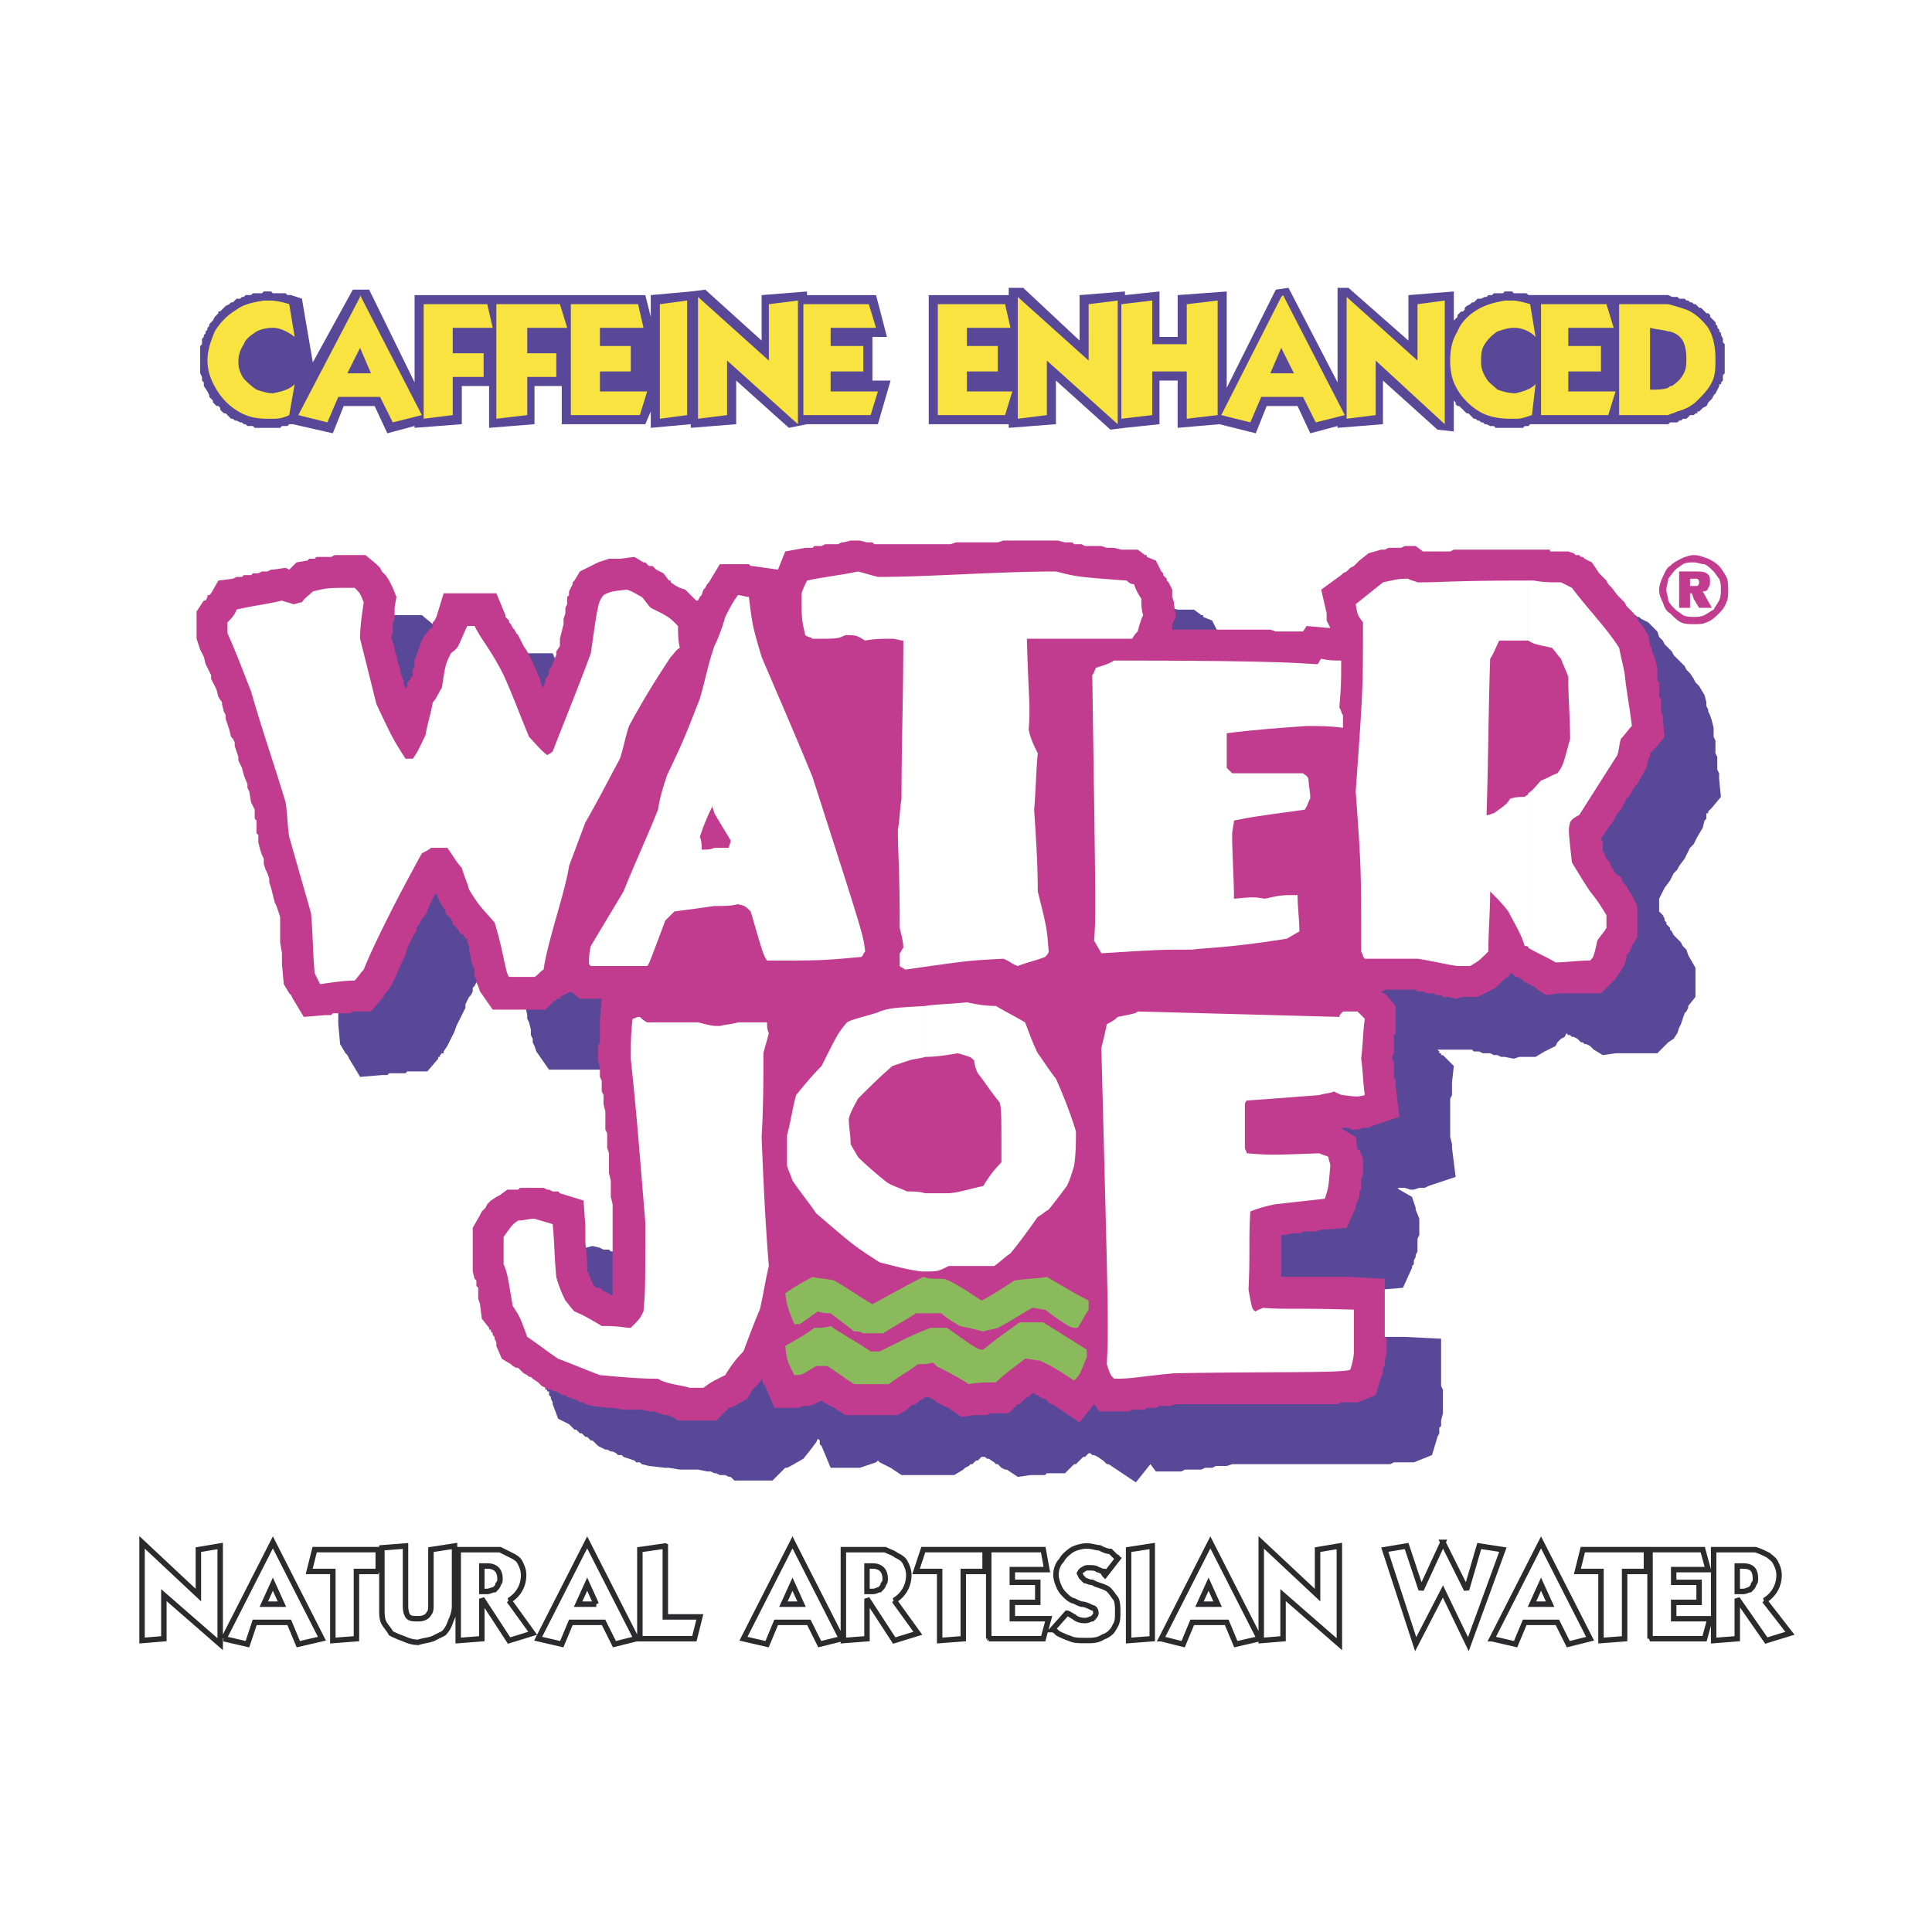
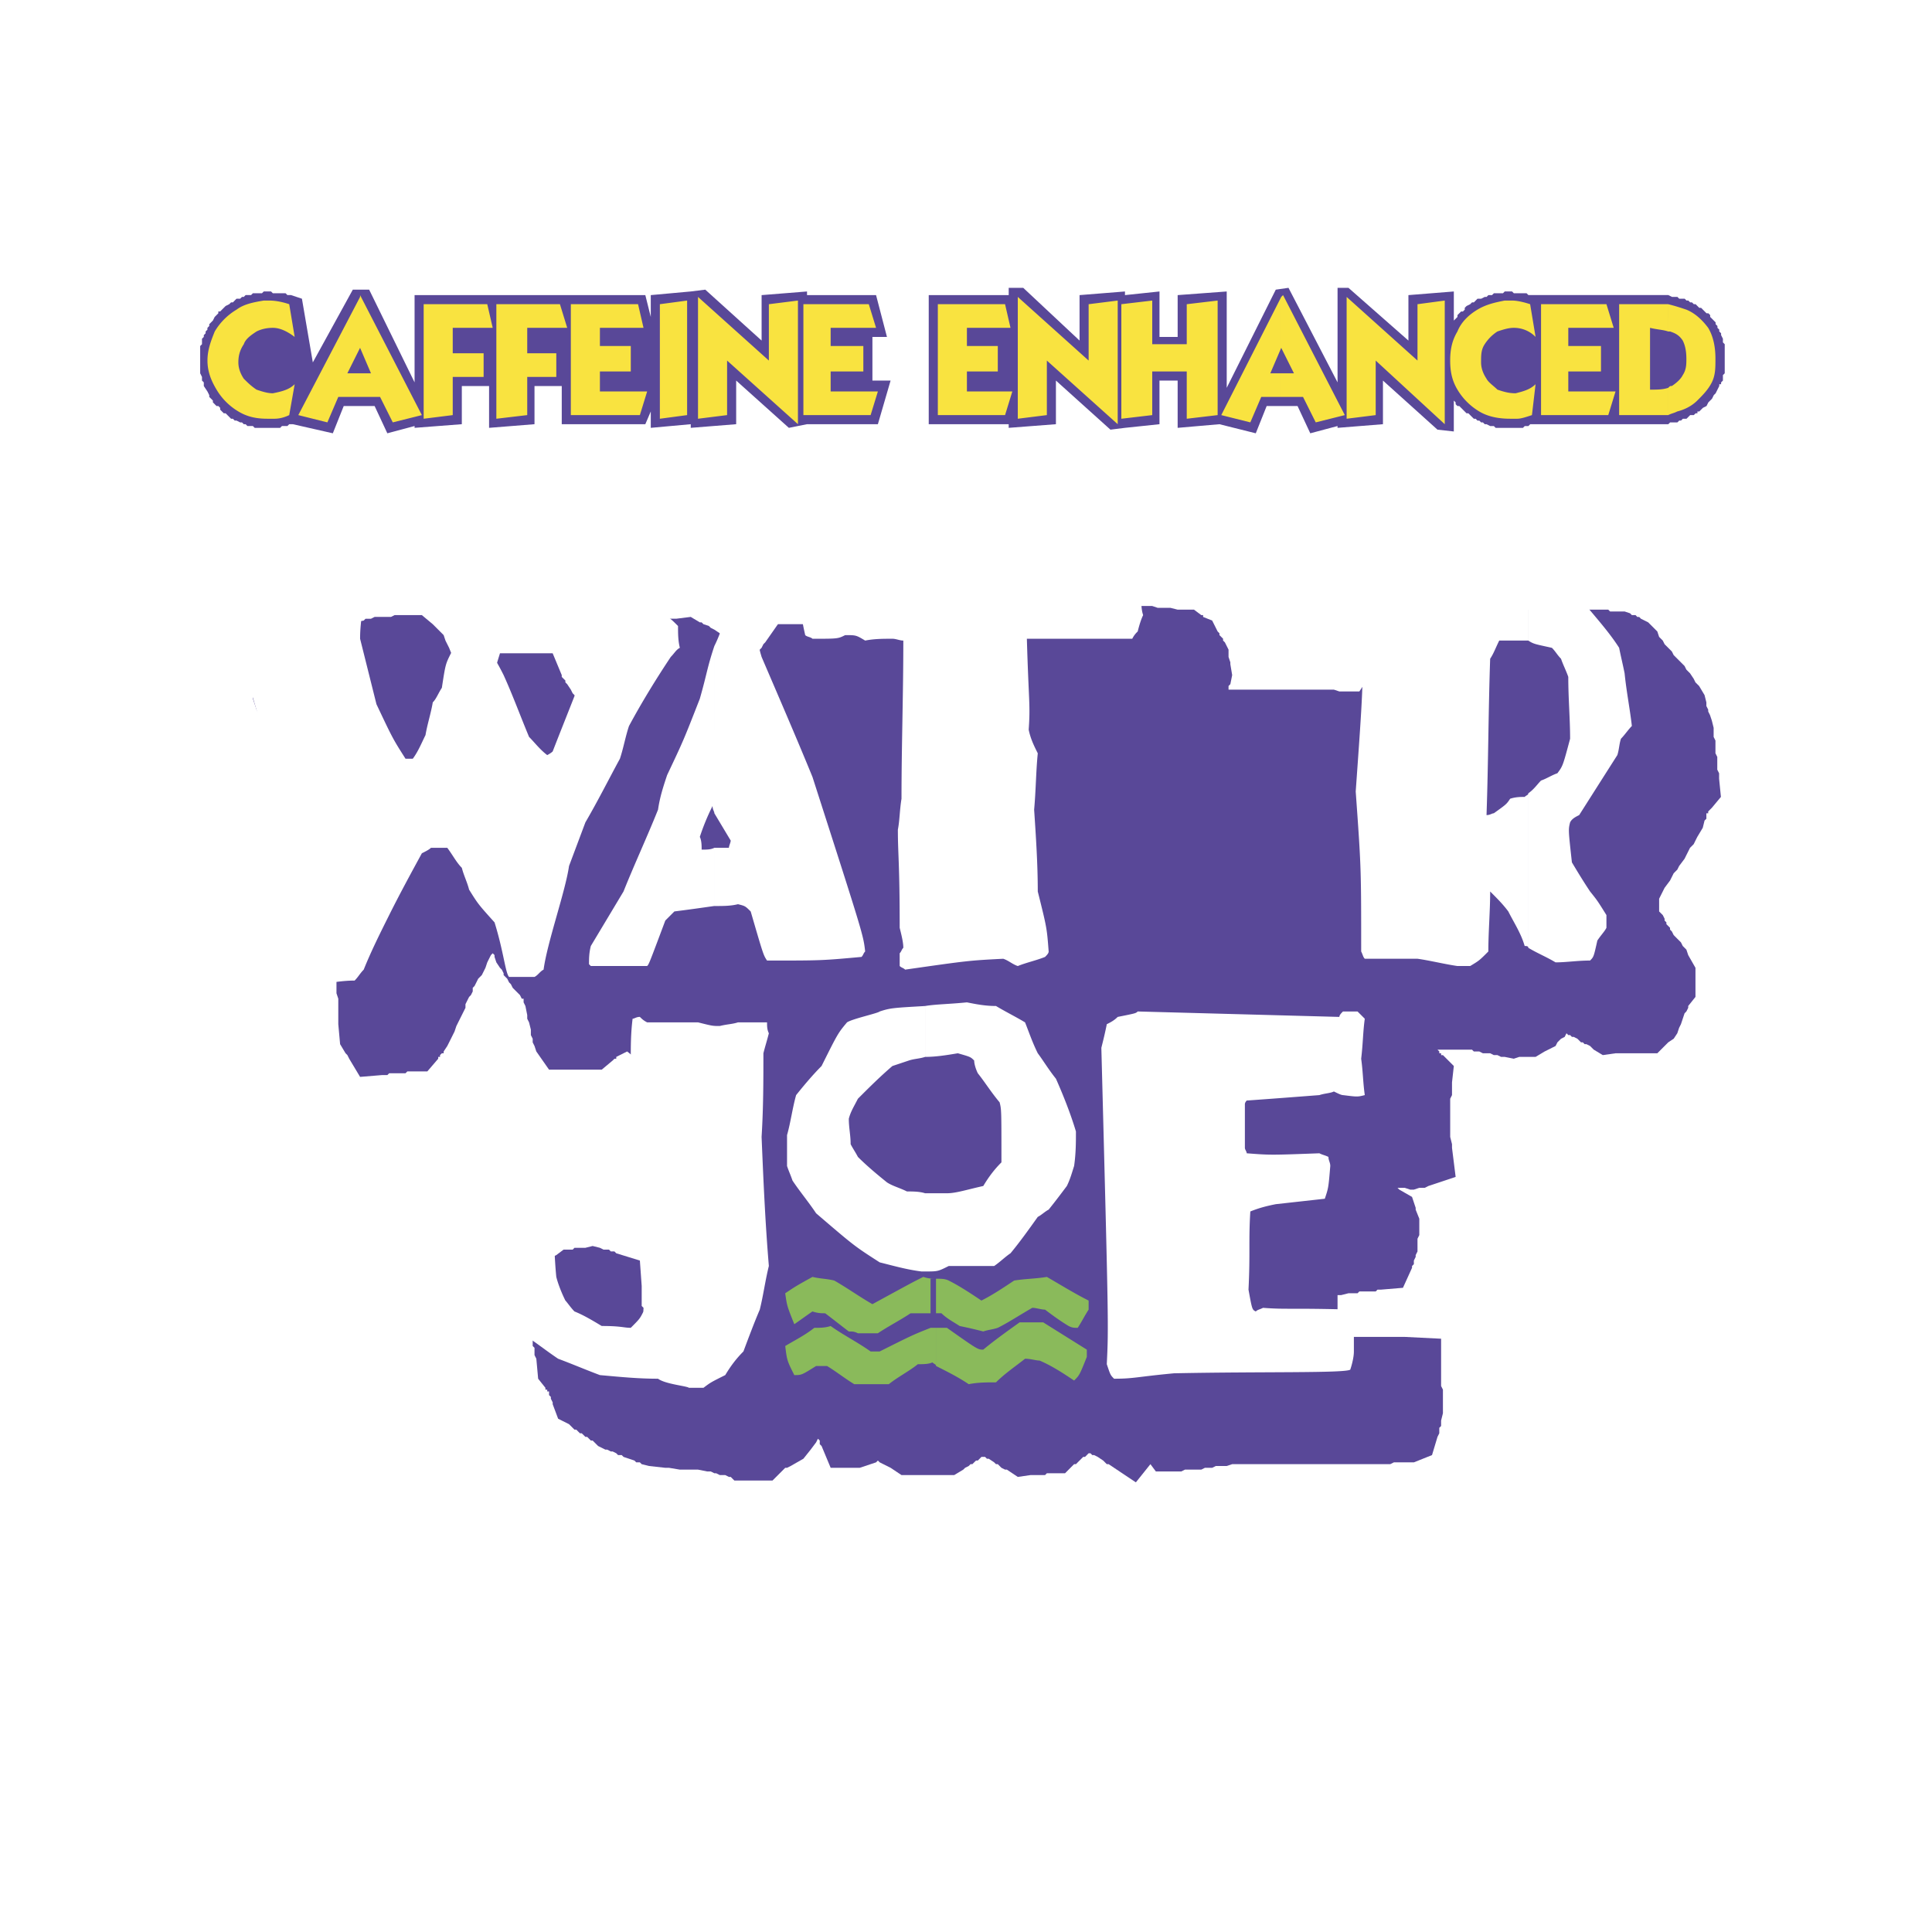
<svg xmlns="http://www.w3.org/2000/svg" width="2500" height="2500" viewBox="0 0 192.756 192.756">
  <path fill-rule="evenodd" clip-rule="evenodd" fill="#fff" d="M0 0h192.756v192.756H0V0z" />
  <path fill-rule="evenodd" clip-rule="evenodd" fill="#594898" d="M65.653 105.629h-2.175l-.906-.725-1.088.543v.182h-.181l-.181.182-1.088.908h-5.257l-1.269-1.815-.181-.545-.181-.363v-.361l-.182-.364v-.544l-.181-.725-.181-.363v-.364l-.182-.906-.18-.363v-.363h-.182l-.181-.362-.181-.181-.182-.182-.362-.363-.181-.364-.181-.179-.182-.364-.181-.181-.181-.182v-.181l-.182-.364-.181-.18-.362-.544-.182-.545v-.181l-.181-.182-.181.182-.182.363-.181.363-.181.544-.363.725-.362.363-.181.364-.182.361-.181.182v.363l-.181.363-.182.182-.362.725v.363l-.182.363-.18.361-.544 1.09-.182.543-.362.727-.363.724-.362.545v.182h-.181l-.182.182v.179h-.181v.182l-1.088 1.269h-1.994l-.181.182h-1.631l-.181.182h-.544l-2.176.181-1.087-1.814-.181-.361-.182-.182-.544-.908-.181-1.994v-2.541l-.181-.543v-1.633l-.181-.545-.181-.543-.182-.363v-.545l-.181-.363-.181-.544-.182-.544-.181-.907-.181-.363-.181-1.088-.182-.363-.181-.544-.181-.726V89.123l-.182-.182v-1.088l-.181-.363v-.726l-.181-.725-.182-.726-.181-.363-.181-.725-.362-1.089-.182-.181v-.363l-.181-.363-.181-.725-.362-1.088v-.364l-.182-.362-.181-.182v-.362l-.181-.363-.182-1.089-.181-.362-.181-.363-.182-.725v-.182l-.181-.182-.181-.362-.181-.726-.182-.363-.181-.362-.181-.363v-.363l-.181-.363-.182-.363-.181-.363v-.362l-.181-.363-.182-.363-.181-.363-.362-1.088v-2.721l.725-1.088h.181v-.182l.181-.181.182-.182.181-.181.725-1.269 1.45-.182.362-.182h.544l.363-.181H30.668l.182-.181h.544l.362-.182h.544l.363-.181h.181l1.269-.182.362.182.726-.726 1.087-.181.181-.181h.544l.362-.182H39.007l.363-.181h2.718l1.088.907.363.362.362.363.363.363.181.545.181.362.182.363.362.907-.181.907V67.717l-.181.182v1.27l-.182.363.182.181v.544l.181.363v.363l.181.363.181.906.182.363v.363l.181.544.181.363v.363l.182.363v.181l.18-.363.182-.544.181-.181v-.182h.181v-.726l.182-.362v-.363l.181-.363v-.362l.181-.363v-.363l.182-.182v-.181l.362-.725.906-.907v-.363l.182-.181.181-.545.725-2.358h5.257l.906 2.177v.181l.181.181.182.182v.182l.181.181.363.544.181.363.181.181.182.363.18.363.182.362.362.545.182.363.362.725.181.363.363.907.362 1.088.182.182v-.182l.181-.362.181-.545.181-.362v-.364l.363-.544.181-.544.182-.362v-.363l.362-.545v-.725l.182-.726.181-.725v-.545l.181-.544v-.544l.181-.362v-.363l.181-.726.182-.181v-.363l.362-.544v-.181l.544-.908 1.088-.544.362-.181.544-.182.544-.181.362-.181h1.088l1.45-.182.907.544h.18l.182.182.544.181.181.181.362.182.544.363.544.544.182.182v.181l.543.363.363.181.544.181.362.363.362.363.363.181.181.182.182-.363.181-.182.181-.181v-.363l.182-.181.181-.363.181-.181 1.269-1.814h2.719l.363.181 2.537.363.725-1.814 1.994-.363h.725l.362-.182h.907l.363-.181H88.855l.363-.181H90.487l.906-.182.725.182H92.843l.363.181H99.912l.545-.181h5.256l.726-.182h4.713l.725.182h.725l.181.181H113.689l.182.181h1.088l.543.182H116.771l.725.182h1.631l.725.544h.181v.181l.906.363.545 1.088.18.182v.181l.182.181.181.182v.182l.182.181.363.725v.726l.18.544v.182l.182 1.088-.182.907-.18.181v.363H133.084l.545.181H135.623l.361-.544 1.995.182h.363l-.182-.363v-.363l-.181-.363v-.363l-.362-2.358 1.813-1.451.181-.181.362-.182.363-.363.361-.181.364-.363.363-.181.724-.725 1.27-.363h.361l.364-.182h1.63l1.088-.182.725.364.182.181h2.175l.18-.181h10.334l.18.181h1.451l.543.182.181.181h.364l.179.181h.182l.182.182.724.362.907.907.181.544.364.364.181.362.362.363.363.363.181.362.362.363.363.363.363.363.18.363.363.362.364.544.179.364.364.362.542.907.182.726v.362l.182.363v.182l.181.363.182.544.18.725v.907l.181.363v1.27l.182.363v1.27l.182.362v.544l.181 1.814-.906 1.089-.182.181-.181.181v.182h-.182v.544l-.182.182-.179.725-.545.907-.182.363-.179.363-.364.362-.181.363-.182.363-.18.363-.545.726-.181.362-.362.363-.363.726-.543.725-.545 1.089v1.27l.364.362.181.363v.181l.18.182v.181l.182.181.181.182v.181l.182.182.181.362.362.364.363.362.182.363.361.363.182.544.724 1.27v2.903l-.724.906v.182l-.182.363-.18.182-.181.543-.182.545-.182.361-.181.545-.362.545-.544.361-1.088 1.09h-4.168l-1.27.182-.906-.545-.182-.182-.181-.182-.362-.181h-.181l-.182-.182h-.182l-.179-.18-.182-.181-.363-.182h-.182l-.18-.182h-.181l-.182-.181-.182.363-.361.182-.363.361-.182.363-.363.182-.361.182-.364.181-.906.543h-1.631l-.545.182-.906-.182h-.361l-.364-.179h-.361l-.363-.182H147.949l-.363-.182H147.043l-.182-.181h-3.443l.18.181v.182h.181v.182h.182l1.088 1.087-.182 1.633V109.258l-.181.363V113.43l.181.724v.364l.363 2.902-2.72.908-.362.182h-.544l-.543.179h-.364l-.543-.179h-.906.182l.181.179 1.268.727.363 1.088v.182l.362.906v1.633l-.18.363V124.857l-.182.364v.181l-.181.364v.361l-.182.182v.181l-.906 1.994-2.176.182h-.361l-.182.182h-1.631l-.182.181h-.906l-.724.182h-.364V133.383h6.707l3.625.181V138.281l.182.364V141.002l-.182.725v.544l-.181.182V142.998l-.18.361-.545 1.815-1.812.726h-1.995l-.363.18H122.934l-.543.182h-1.088l-.364.181h-.724l-.363.182h-1.631l-.364.182h-2.537l-.543-.727-1.451 1.815-2.719-1.815h-.181l-.18-.18-.182-.181-.544-.364-.362-.181h-.181l-.182-.182h-.182l-.181.182-.18.181h-.182l-.181.182-.182.182-.182.181-.179.18h-.182l-.906.908H104.445l-.181.182h-1.452l-1.267.182-1.088-.727h-.182l-.363-.182-.18-.181-.181-.182h-.182l-.181-.18-.543-.363h-.182l-.182-.182h-.363l-.18.182-.181.182h-.182l-.182.181-.181.18h-.18l-.182.182-.362.181-.182.182-.906.545h-5.257l-1.088-.727-.362-.181-.363-.182-.362-.18-.182-.181-.181.181-.543.18-.544.182-.544.181h-2.9l-.907-2.175-.181-.182v-.363l-.181-.182-.182.363-.544.725-.724.908-1.269.725-.363.181h-.181l-.181.182-1.088 1.088h-3.807l-.362-.361h-.181l-.363-.182h-.544l-.362-.182h-.182l-.362-.181h-.363l-.906-.182H67.829l-1.088-.182h-.363l-1.631-.181-.725-.182-.182-.18h-.362l-.181-.181-.544-.182-.544-.182-.181-.181h-.362l-.182-.182-.362-.181h-.182l-.362-.182h-.182l-.725-.361-.362-.364-.182-.181h-.181l-.181-.182-.182-.182h-.18l-.363-.361h-.181l-.182-.182-.18-.181h-.182l-.181-.182-.181-.182-.182-.181-1.087-.543-.544-1.451v-.182l-.182-.363v-.182l-.181-.181v-.364h-.181v-.179h-.181v-.182l-.725-.908-.182-1.994-.181-.364v-.726l-.181-.18V133.564l-.363-.724v-4.356l.725-1.269.363-.361.181-.364.363-.363.362-.361.363-.364.362-.181.725-.545h.907l.181-.182H58.403l.724-.182.726.182.362.182h.544l.181.181h.363l.181.182 2.356.727.182 2.539v1.994l.181.181v2.36l.181.18v.181l.182.363v.182l.181.182v.181l.181.182h.181l.182.18.181.181h.181l.181.182h.182l.181.182h.181l.182.181h.181v-.906h.181v-6.35l-.181-.906v-1.633l-.181-.908v-1.451l-.182-.725v-1.269l-.181-.545v-2.176l-.181-.363v-1.088l-.182-.727v-1.269l-.181-.363v-.364l-.181-1.269V107.625l.181-1.996z" />
-   <path d="M168.977 55.382c.543 0 .906.182 1.449.363.363.181.725.363 1.088.726.182.182.543.726.725 1.088.182.363.182.907.182 1.27 0 .544 0 .907-.182 1.27-.182.544-.543.907-.725 1.088-.363.363-.725.726-1.27.907-.361.182-.725.182-1.268.182v-.726c.361 0 .725 0 1.086-.182.363-.181.545-.363.906-.544.182-.363.363-.544.545-.907s.182-.726.182-1.088 0-.726-.182-1.088c-.182-.182-.363-.544-.545-.726-.361-.362-.543-.544-.906-.726-.361 0-.725-.181-1.086-.181v-.726h.001zm0 4.354l.543.907h1.27l-.906-1.632c.361 0 .543-.182.543-.363.182-.182.182-.363.182-.726 0-.182 0-.544-.363-.726-.182-.182-.725-.182-1.268-.182v.726h.361c.182.182.182.182.182.363 0 .182 0 .182-.182.363h-.361v1.27h-.001zm0-4.354v.726c-.363 0-.727 0-1.088.181-.182.182-.545.363-.727.544-.361.363-.543.725-.725.907 0 .363-.182.726-.182 1.088s.182.726.182 1.088c.182.363.363.544.725.907.182.181.545.363.727.544.361.182.725.182 1.088.182v.726c-.363 0-.906 0-1.27-.182-.363-.181-.725-.544-1.088-.907-.363-.182-.543-.544-.725-1.088-.182-.363-.363-.726-.363-1.27 0-.363.182-.907.363-1.27.182-.362.361-.906.725-1.088.363-.363.725-.544 1.088-.726.363-.18.906-.362 1.27-.362zm0 1.633h-1.451v3.628h1.088v-1.451h.182l.182.544v-1.27h-.363v-.726h.364v-.725h-.002zM60.034 99.643h-2.175l-.906-.725-1.088.545v.18h-.363v.181h-.181l-.906.908h-5.257l-1.269-1.814-.181-.545-.181-.361v-.364l-.182-.181v-.727l-.181-.361-.181-.726-.182-.907v-.363l-.181-.363v-.362h-.181l-.182-.364-.362-.181-.181-.363-.181-.181-.182-.182-.181-.181v-.181l-.181-.363-.363-.363-.181-.181v-.363l-.181-.181-.363-.545-.181-.362-.181-.544-.182.181-.181.363-.181.362-.182.363-.362.907-.363.363-.181.363-.181.362-.182.182v.363l-.18.181-.363.726-.181.363-.182.362-.181.726-.181.363-.182.363-.724 1.632-.363.725-.362.545-.182.182-.181.181v.182l-.181.18-1.088 1.271H35.201l-.182.182H33.207l-.182.179h-.544l-2.175.182-1.088-1.814-.18-.362-.182-.181-.544-.909-.181-1.994v-1.089l-.181-1.088v-2.54l-.182-.543-.181-.545-.181-.363-.363-1.451-.181-.544v-.363l-.181-.544-.181-.363-.182-.544v-.544l-.181-.363-.181-.544-.182-.726v-.725l-.181-.182V81.867l-.181-.182v-.907l-.363-.726-.181-1.088-.181-.362v-.363l-.363-.907-.181-.726-.182-.362-.18-.364v-.362l-.363-1.089v-.362l-.181-.363-.182-.182-.18-.726-.363-1.088v-.362l-.181-.363-.182-.726v-.181l-.362-.544-.182-.726-.181-.363-.181-.362-.181-.364v-.362l-.182-.363-.181-.363-.181-.362-.182-.726-.181-.363-.181-.363-.363-1.088v-2.721l.725-1.089h.182l.181-.362v-.181h.181l.182-.182.725-1.27 1.45-.181.362-.182h.544l.181-.181h.725l.182-.181H25.774l.363-.182h.544l.362-.181h.182l1.269-.181.362.181.725-.726 1.087-.181.182-.181h.544l.181-.182H33.025l.363-.182h3.081l1.088.908.362.363.182.362.362.363.363.544.181.363.181.363.363.907-.181 1.088v1.089l-.182.362v1.089l-.181.362.363 1.089v.363l.181.362.181.908.182.362v.363l.18.544.182.363v.363l.181.363v.181l.181-.363v-.362l.182-.182.181-.182v-.181h.181V66.811l.182-.363v-.726l.18-.181v-.182l.182-.362v-.182l.181-.362v-.182l.363-.726.725-.907h.181v-.544l.181-.181.182-.363.725-2.358h5.257l.906 2.177v.181l.181.182.182.181v.181l.181.182.181.362.181.182.181.363.182.181.181.363.181.363.182.363.362.544.181.362.363.726.181.363.363.907.181.362.181.726.181.182v-.182l.182-.362v-.364l.181-.181.181-.363v-.362l.181-.182.182-.362.181-.545.181-.363v-.362l.363-.544v-.726l.181-.726.181-.725v-.544l.182-.544v-.545l.181-.363v-.725l.181-.181v-.363l.182-.363.181-.363v-.181l.181-.182.544-.907 1.087-.544.363-.181.362-.182.544-.181.544-.181h1.088l1.45-.182.906.544h.181l.182.182.181.181h.362l.182.182.181.181.725.363.544.725h.181v.182l.544.362.363.182.544.181.362.363.362.363.363.362h.181l.182-.362.18-.181.182-.545.181-.181.181-.363.182-.181 1.087-1.814H74.716l.182.181h.181l2.538.363.725-1.814 1.994-.363h.725l.181-.181h.725l.363-.182H83.599l.362-.181h.182l.725-.181h.906l.725.181H87.042l.182.181H94.837l.544-.181H99.551l.543-.181h5.437l.727.181h.724l.182.181H107.889l.363.182H109.883l.543.181h.726l.725.181h1.631l.724.544h.182v.182l.906.363.545 1.088.18.182v.181l.182.181.181.182v.181l.182.182.361.725v.726l.182.544v.181l.181 1.27-.363.726v.544h9.789l.545.181h2.719l.361-.544 1.994.181h.364l-.182-.362-.182-.363v-.725l-.543-2.359 1.995-1.451.179-.181.364-.182.363-.362.361-.182.363-.363.182-.181.906-.726 1.268-.363h.363l.363-.181h1.268l.363-.181h1.088l.725.544H144.686l.363-.182H154.656v.182H156.469l.543.181.181.181h.364l.179.182h.182l.182.182.724.362.727 1.089.361.362.363.363.182.363.361.363.545.726.362.362.363.363.182.362.361.364.363.363.361.544.182.362.363.363.543.907.182.907v.182l.182.181v.363l.181.362.182.545.18.725v1.27l.181.182v1.451l.182.181v1.27l.182.363v.362l.181 1.814-.906 1.089-.182.181-.181.181-.182.182v.363l-.182.181v.181l-.179.726-.727 1.27-.182.363-.361.363-.182.362-.181.363-.361.363-.364.726-.181.362-.362.363-.363.726-.543.725-.727 1.089.182.362v.907l.182.181v.182l.181.363.182.181.18.182v.181l.181.363.182.181v.182l.363.362.362.182.181.544.364.363.179.363.363.544.543 1.088v3.084l-.543.907v.181l-.181.182v.181l-.182.181-.179.182v.363l-.182.544-.182.363-.363.544-.361.544-.364.364-1.088 1.088h-4.168l-1.269.181-.906-.545-.182-.181-.182-.182h-.179l-.182-.182h-.182l-.181-.179h-.182l-.179-.182-.182-.182-.363-.181h-.182l-.182-.182-.179-.181h-.182l-.182.363-.363.181-.361.364-.182.179-.363.364-.362.181-.363.182-1.088.545h-1.449l-.725.18-.726-.18h-.543l-.182-.182H143.236l-.181-.181H142.33l-.363-.182H141.424l-.182-.182H138.16l-.181.182h-.182l.182.182h.181l1.088 1.269v2.721l-.182.181v1.815l-.181.361v.182l.181.363V107.443l.182.364V108.352l.363 3.082-2.72.908-.362.181h-.545l-.543.18h-.543l-.363-.18h-.906.182l.179.18 1.27.727.181 1.269h.182l.361.906v1.633l-.179.364v1.087l-.182.182V119.416l-.182.363v.18l-.181.182v.363l-.906 1.996-2.176.182h-.362l-.545.179h-1.267l-.182.182h-.906l-.725.182h-.363v4.171H134.535l3.625.182V133.383l.182.181v1.452l-.182.726V136.285l-.181.182V137.012l-.182.361-.543 1.815-1.813.726H133.811l-.364.182H117.314l-.543.179H115.684l-.364.182h-.906l-.182.182h-1.267l-.363.181h-2.901l-.543-.724-1.451 1.812-2.719-1.812h-.181l-.182-.182-.18-.182-.181-.181h-.182l-.363-.182-.18-.181h-.182l-.181-.182h-.182l-.182.182-.179.181h-.182l-.181.182-.182.181-.182.182-.181.182h-.18l-.906.906H98.826l-.363.182h-1.27l-1.268.181-1.088-.726-.181-.182-.544-.182-.181-.179h-.181l-.725-.545h-.182l-.181-.182h-.363l-.181.182-.363.181-.18.182-.182.182h-.181l-.363.179-.181.182-.181.182-.906.545h-5.257l-1.088-.727-.362-.182-.363-.179-.362-.182-.182-.182-.725.364-.543.179h-.544l-.544.182h-2.357l-.906-2.176-.181-.181-.181-.545-.182.363-.725.727-.543.906-1.27.724-.362.182h-.181l-.181.182-1.088 1.088h-3.807l-.544-.362h-.181l-.181-.181h-.544l-.363-.182h-.181l-.362-.182h-.544l-.725-.181H62.209l-1.087-.182h-.363l-1.632-.182-.724-.179-.182-.182h-.362l-.182-.182-.543-.181-.544-.182-.181-.181h-.363l-.181-.182-.363-.182h-.181l-.363-.179h-.181l-.725-.364-.362-.363-.544-.363-.182-.182h-.181l-.181-.18-.362-.181-.182-.182-.181-.182-.181-.181h-.182l-.362-.182-.181-.181-.907-.543-.543-1.27v-.363l-.182-.364v-.181l-.181-.182v-.181l-.181-.18v-.182h-.182v-.181l-.725-.909-.181-1.451-.181-.543V128.484l-.181-.179V127.76l-.182-.182-.181-.724V122.5l.725-1.27.181-.363.363-.363.181-.363.363-.362.544-.363.362-.182.725-.545h1.088l.181-.179h2.356l.363.179h.181l.363.182h.544l.181.182 2.356.726.182 2.539v1.633l.18 1.994V126.854l.182.181v.18l.181.363v.182l.181.181v.182l.182.182.181.179h.363l.181.182.181.182h.181l.182.181h.181l.181.182h.182v-9.07l-.182-.725v-1.633l-.181-.726v-1.995l-.181-.544v-1.452l-.182-.363v-1.812l-.181-.727V109.258l-.181-.363v-1.088l-.181-.364v-.906l-.182-.726v-1.452l.182-.363v-2.176l.181-2.177z" fill-rule="evenodd" clip-rule="evenodd" fill="#c13c8f" />
-   <path d="M93.387 132.477h1.088c3.082 2.176 3.082 2.176 3.625 2.176 1.088-.906 2.357-1.812 3.625-2.721h2.357c1.449.908 2.9 1.814 4.35 2.721v.727c-.725 1.814-.725 1.814-1.268 2.357-1.088-.725-2.176-1.451-3.445-1.994-.361 0-.906-.182-1.449-.182-.906.725-1.994 1.451-2.9 2.357-.906 0-1.812 0-2.719.182-1.088-.727-2.175-1.27-3.263-1.814v-3.809h-.001zm0-1.452h.544c.544.543 1.269.906 1.812 1.27a47.65 47.65 0 0 1 2.356.545c.545-.182.906-.182 1.451-.363 1.088-.545 2.174-1.27 3.443-1.996.363 0 .906.182 1.27.182.725.545 1.449 1.088 2.355 1.633.363.182.545.182.906.182.363-.545.727-1.27 1.088-1.814v-.906c-1.449-.727-2.9-1.633-4.168-2.359-1.088.182-2.176.182-3.264.363-1.088.725-2.176 1.451-3.264 1.996-1.086-.727-2.174-1.451-3.262-1.996-.362-.182-.725-.182-1.269-.182v3.445h.002zM85.23 138.1c-.906-.545-1.812-1.27-2.719-1.814h-1.088c-1.45.908-1.45.908-2.175.908-.726-1.451-.726-1.451-.906-2.902.906-.545 1.994-1.09 2.9-1.814.544 0 1.087 0 1.631-.182 1.269.906 2.719 1.633 3.988 2.539h.906c3.263-1.633 3.263-1.633 5.075-2.357h.544v3.809c0-.182-.182-.182-.362-.363-.363.182-.907.182-1.45.182-.906.727-1.994 1.27-2.9 1.996-1.269-.002-2.356-.002-3.444-.002zm8.157-10.522c-.362 0-.725 0-1.269-.182-1.087.545-1.087.545-5.076 2.721-1.269-.725-2.537-1.633-3.807-2.357-.725-.182-1.45-.182-2.175-.363-1.632.908-1.632.908-2.719 1.633.181 1.27.181 1.27.906 3.084h.543c.544-.363 1.269-.906 1.813-1.27.544.182.906.182 1.269.182.725.543 1.632 1.27 2.356 1.814.362 0 .544 0 .906.18h1.994c1.088-.725 2.175-1.27 3.263-1.994h1.994v-3.448h.002z" fill-rule="evenodd" clip-rule="evenodd" fill="#8aba5b" />
-   <path d="M109.883 95.108c-.182-.363-.545-.907-.725-1.27.18-2.358.18-2.358-.182-26.484.182-.182.182-.363.361-.726.545-.182 1.27-.363 1.814-.726 18.488 0 19.213.363 20.301.363.182-.182.182-.363.363-.544.725.182 1.268.182 1.994.182 0 2.358 0 2.358-.182 4.716.182.182.182.544.361.726v1.27c-1.268-.181-2.355-.181-3.625-.181-2.537.181-5.256.362-7.975.726v3.446l.543.544h7.07c.18.182.361.182.543.544 0 .544.182 1.27.182 1.996-.182.181-.182.544-.545 1.088-5.256.726-5.256.726-7.068 1.088 0 .362-.182.907-.182 1.451 0 1.995.182 4.172.182 6.349 1.994-.182 1.994-.182 3.082 0 1.631-.363 1.631-.363 3.262-.363 0 1.27.182 2.358.182 3.628-.363.182-.906.544-1.27.726-5.619.906-8.156.906-9.426 1.088-3.259.001-3.259.001-9.06.363z" fill-rule="evenodd" clip-rule="evenodd" fill="#fff" />
+   <path d="M93.387 132.477h1.088c3.082 2.176 3.082 2.176 3.625 2.176 1.088-.906 2.357-1.812 3.625-2.721h2.357c1.449.908 2.9 1.814 4.35 2.721v.727c-.725 1.814-.725 1.814-1.268 2.357-1.088-.725-2.176-1.451-3.445-1.994-.361 0-.906-.182-1.449-.182-.906.725-1.994 1.451-2.9 2.357-.906 0-1.812 0-2.719.182-1.088-.727-2.175-1.27-3.263-1.814v-3.809h-.001zm0-1.452h.544c.544.543 1.269.906 1.812 1.27a47.65 47.65 0 0 1 2.356.545c.545-.182.906-.182 1.451-.363 1.088-.545 2.174-1.27 3.443-1.996.363 0 .906.182 1.27.182.725.545 1.449 1.088 2.355 1.633.363.182.545.182.906.182.363-.545.727-1.27 1.088-1.814v-.906c-1.449-.727-2.9-1.633-4.168-2.359-1.088.182-2.176.182-3.264.363-1.088.725-2.176 1.451-3.264 1.996-1.086-.727-2.174-1.451-3.262-1.996-.362-.182-.725-.182-1.269-.182v3.445h.002zM85.23 138.1c-.906-.545-1.812-1.27-2.719-1.814h-1.088c-1.45.908-1.45.908-2.175.908-.726-1.451-.726-1.451-.906-2.902.906-.545 1.994-1.09 2.9-1.814.544 0 1.087 0 1.631-.182 1.269.906 2.719 1.633 3.988 2.539h.906c3.263-1.633 3.263-1.633 5.075-2.357h.544v3.809c0-.182-.182-.182-.362-.363-.363.182-.907.182-1.45.182-.906.727-1.994 1.27-2.9 1.996-1.269-.002-2.356-.002-3.444-.002zm8.157-10.522c-.362 0-.725 0-1.269-.182-1.087.545-1.087.545-5.076 2.721-1.269-.725-2.537-1.633-3.807-2.357-.725-.182-1.45-.182-2.175-.363-1.632.908-1.632.908-2.719 1.633.181 1.27.181 1.27.906 3.084c.544-.363 1.269-.906 1.813-1.27.544.182.906.182 1.269.182.725.543 1.632 1.27 2.356 1.814.362 0 .544 0 .906.18h1.994c1.088-.725 2.175-1.27 3.263-1.994h1.994v-3.448h.002z" fill-rule="evenodd" clip-rule="evenodd" fill="#8aba5b" />
  <path d="M90.306 96.74c-.181-.181-.363-.181-.544-.361v-1.271c.181-.181.181-.363.363-.544 0-.544-.182-1.27-.363-1.995 0-6.53-.181-7.256-.181-9.795.181-.907.181-1.995.362-3.083 0-5.261.182-10.34.182-15.781-.363 0-.726-.182-1.088-.182-.906 0-1.812 0-2.719.182-.906-.544-.906-.544-1.994-.544-.725.363-.725.363-3.263.363-.182-.182-.544-.182-.725-.363-.363-1.632-.363-1.632-.363-4.172.182-.544.363-.907.544-1.27 1.632-.363 3.444-.544 5.075-.907.726.182 1.27.363 1.994.544 5.076 0 11.964-.544 17.765-.544 2.174.544 2.174.544 7.068.907.182.181.363.363.725.363.182.544.363.907.727 1.451 0 .544 0 1.089.18 1.633-.18.363-.361.907-.543 1.633a2.463 2.463 0 0 0-.543.726h-10.514c.182 6.349.361 6.53.182 9.069.18.907.543 1.633.906 2.358-.182 1.814-.182 3.628-.363 5.624.182 2.721.363 5.442.363 8.163.906 3.628.906 3.628 1.086 5.986 0 .181-.18.363-.361.544-.906.363-1.812.544-2.719.908-.545-.182-.906-.545-1.451-.726-3.444.178-3.444.178-9.788 1.084zM31.938 98.191c-.181-.361-.363-.725-.543-1.088-.182-1.995-.182-3.99-.363-5.986l-2.175-7.619c-.181-1.088-.181-2.358-.362-3.447-1.088-3.627-2.356-7.256-3.444-11.065-.725-1.814-1.45-3.809-2.356-5.805v-1.088c.362-.362.725-.726.906-1.27 1.45-.363 3.082-.544 4.532-.907.363.182.725.182 1.087.363.363 0 .544-.181.906-.181.182-.363.726-.726 1.088-1.088 1.45-.363 1.45-.363 4.169-.363.544.544.544.544.906 1.451-.181 1.27-.362 2.358-.362 3.628l1.632 6.53c1.631 3.446 1.631 3.446 2.9 5.442h.725c.544-.726.906-1.632 1.269-2.358.182-1.088.544-2.177.726-3.265.362-.363.544-.907.906-1.451.362-2.358.362-2.358.906-3.446.182-.182.544-.363.725-.726.363-.726.543-1.27.906-1.996h.725c.725 1.452 1.631 2.358 2.9 4.898.906 1.995 1.631 3.991 2.538 6.167.544.544 1.087 1.27 1.813 1.814 0 0 .362-.182.543-.363 1.269-3.265 2.538-6.349 3.807-9.795.725-5.079.725-5.079 1.269-5.805.725-.363.725-.363 2.356-.544.544.182 1.088.544 1.45.726.362.363.544.726.906 1.088 1.812.907 1.812.907 2.719 1.814 0 .726 0 1.452.182 2.177-.363.181-.544.544-.906.907-1.45 2.177-2.9 4.535-4.169 6.894-.363 1.088-.543 2.177-.906 3.265-1.087 1.995-2.175 4.172-3.444 6.349l-1.632 4.354c-.362 2.539-2.175 7.618-2.538 10.338-.363.182-.543.545-.906.727h-2.538c-.363-.363-.544-2.54-1.45-5.442-1.632-1.814-1.632-1.814-2.538-3.265-.181-.726-.544-1.452-.725-2.177-.544-.544-.906-1.27-1.45-1.995h-1.632c-.181.182-.544.363-.906.544-1.087 1.996-2.175 3.991-3.263 6.168-.906 1.814-1.812 3.628-2.538 5.441-.362.363-.543.727-.906 1.09-1.089-.001-2.176.181-3.445.36zM111.152 137.555c-.363-.361-.363-.361-.727-1.451.182-3.809.182-3.809-.543-31.562.182-.725.363-1.451.543-2.357.363-.182.727-.363 1.088-.727 1.812-.361 1.812-.361 1.994-.543l20.121.543c0-.182.182-.361.361-.543h1.451c.182.182.363.361.725.725-.182 1.27-.182 2.539-.361 3.99.18 1.27.18 2.359.361 3.629-.725.182-.725.182-2.176 0-.18 0-.543-.182-.906-.363-.361.182-.906.182-1.449.363-2.357.182-4.713.363-7.25.543 0 0-.182.182-.182.363v4.354c0 .182.182.363.182.545 2.355.182 2.355.182 7.25 0 .363.182.543.182.906.363 0 .361.182.543.182.906-.182 2.178-.182 2.178-.545 3.266l-4.893.543c-.908.182-1.633.363-2.539.727-.182 2.902 0 4.172-.182 7.799.363 1.996.363 1.996.727 2.178.18-.182.361-.182.725-.363 2.355.182 2.719 0 9.062.182v4.172c0 .545-.18 1.27-.361 1.814-.545.363-8.701.182-17.584.363-3.806.359-3.987.541-5.98.541zM68.735 138.463c-.182-.182-2.356-.363-3.082-.908-1.994 0-3.807-.182-5.8-.361-1.45-.545-2.719-1.09-4.169-1.633-1.087-.727-1.994-1.451-3.082-2.178-.725-1.994-.725-1.994-1.45-3.084-.544-3.264-.544-3.264-.906-4.172v-2.721c.906-1.27.906-1.27 1.45-1.633.544 0 1.087-.182 1.631-.182.543.182 1.269.363 1.812.545.181 1.814.181 3.447.363 5.26.181.727.544 1.633.906 2.359.181.182.544.725.906 1.088.906.363 1.812.906 2.719 1.451 1.994 0 2.176.182 2.9.182.906-.908.906-.908 1.269-1.633.181-2.178.181-2.178.181-8.889-.906-11.064-.906-11.064-1.45-16.326 0-1.27 0-2.539.182-3.99.181 0 .362-.182.725-.182.182.182.363.363.726.545h5.075c1.45.363 1.45.363 2.175.363.725-.182 1.269-.182 1.812-.363h2.9c0 .363 0 .725.181 1.088-.181.727-.362 1.27-.544 1.996 0 2.721 0 5.441-.181 8.344.181 4.354.362 8.525.725 12.879-.362 1.451-.544 2.902-.906 4.354-.544 1.27-1.088 2.721-1.631 4.172-.725.727-1.269 1.451-1.813 2.359-1.45.725-1.45.725-2.175 1.27h-1.449zM94.475 119.053h-2.176v7.801c1.269 0 1.269 0 2.356-.545h4.532c.545-.363 1.088-.906 1.631-1.27.906-1.088 1.814-2.357 2.721-3.629.361-.18.725-.543 1.086-.725.727-.906 1.27-1.633 1.814-2.357.361-.727.543-1.451.725-1.996.182-1.27.182-2.357.182-3.447-.545-1.812-1.27-3.627-1.994-5.26-.727-.906-1.27-1.814-1.812-2.539-.545-1.09-.906-2.178-1.27-3.084-.906-.545-1.994-1.088-2.9-1.633-1.088 0-1.994-.182-2.9-.363-1.813.182-3.082.182-4.169.363v5.078c1.088 0 2.176-.18 3.263-.361 1.27.361 1.27.361 1.631.725 0 .363.182.908.363 1.27.725.908 1.27 1.814 2.176 2.902.18.727.18.727.18 5.986-.725.727-1.268 1.451-1.812 2.359-1.633.361-2.721.725-3.627.725zm-2.176 0c-.544-.182-1.269-.182-1.812-.182-.725-.361-1.45-.543-1.994-.906-.906-.727-1.994-1.633-2.9-2.539-.181-.363-.543-.908-.725-1.271 0-.906-.182-1.631-.182-2.539.182-.725.544-1.27.906-1.994 1.088-1.09 2.176-2.178 3.444-3.266l1.632-.545c.543-.182 1.087-.182 1.631-.363v-5.078c-3.081.182-3.444.182-4.531.545-.182.182-2.719.725-3.263 1.088-.907 1.088-.907 1.088-2.538 4.354-.906.906-1.812 1.996-2.538 2.902-.362 1.27-.543 2.721-.906 3.99v3.084c.182.545.363.906.544 1.451.725 1.088 1.632 2.176 2.356 3.266 3.807 3.264 3.807 3.264 6.345 4.896 1.45.363 2.719.727 4.169.908h.362v-7.801zM71.272 64.453c.363-.726.725-1.633 1.087-2.902.363-.726.726-1.451 1.269-2.177.363 0 .725.181 1.087.181.363 2.902.363 2.902 1.27 5.986 1.631 3.81 3.443 7.982 5.075 11.973 5.075 15.781 5.075 15.781 5.257 17.414-.182.181-.182.363-.363.544-3.988.363-3.988.363-9.426.363-.363-.544-.363-.544-1.631-4.897-.544-.544-.544-.544-1.269-.726-.725.182-1.45.182-2.356.182v-5.805h1.45c0-.182.181-.544.181-.726l-1.631-2.721V64.453zM58.946 96.379l-.181-.182c0-.544 0-1.089.181-1.814l3.263-5.442c1.087-2.721 2.356-5.442 3.444-8.163.181-1.27.543-2.358.906-3.447 1.631-3.446 1.631-3.446 3.263-7.619.725-2.54.725-3.083 1.45-5.26V81.14c0-.182-.181-.363-.181-.726a22.162 22.162 0 0 0-1.269 3.083c.181.363.181.907.181 1.27.544 0 .906 0 1.269-.182v5.805c-1.269.182-2.538.363-3.988.544l-.906.907c-1.632 4.354-1.632 4.354-1.812 4.536-1.994.002-3.807.002-5.62.002zM152.48 63.909c.543.362.725.362 2.355.725.363.363.545.726.908 1.088.18.544.543 1.27.725 1.814 0 2.177.182 4.172.182 6.167-.727 2.721-.727 2.721-1.27 3.446-.545.182-1.088.544-1.631.726-.363.363-.727.907-1.27 1.27v15.418c.906.544 1.812.907 2.719 1.452 1.088 0 2.176-.182 3.443-.182.363-.363.363-.363.727-1.995.361-.544.725-.907.906-1.27v-1.27c-.906-1.451-.906-1.451-1.633-2.358-.725-1.088-1.268-1.995-1.812-2.902-.361-3.265-.361-3.265-.18-3.991.18-.363.543-.544.906-.726a7541.9 7541.9 0 0 1 3.807-5.986c.18-.544.18-1.088.361-1.633.363-.363.725-.907 1.088-1.27-.182-1.633-.543-3.447-.725-5.261-.182-.907-.363-1.633-.545-2.54-1.268-1.996-3.08-3.809-4.713-5.986-.361-.182-.725-.363-1.086-.544-.908 0-1.814 0-2.721-.181h-.543v5.989h.002zm-4.169 17.413c.182-5.26.182-10.339.363-15.6.363-.544.543-1.088.906-1.813h2.901v-5.986c-7.795 0-8.338.181-11.057.181-.363-.181-.727-.181-.906-.363-.906 0-.906 0-2.539.363l-2.719 2.177c.182 1.088.182 1.088.725 1.814 0 6.712 0 6.712-.725 16.87.545 7.618.545 7.618.545 15.963.18.363.18.544.361.726h5.258c1.268.181 2.719.544 3.986.726h1.27c.906-.545.906-.545 1.812-1.452 0-1.996.182-3.991.182-5.986.725.726 1.27 1.27 1.812 1.996.543 1.088 1.27 2.177 1.631 3.446.182 0 .363 0 .363.181V79.146c0 .181-.182.181-.363.362-.361 0-.906 0-1.449.182-.363.544-.363.544-1.631 1.451-.182 0-.363.181-.726.181zM14.173 163.676v-9.795l5.619 5.26v-4.534l2.176-.363v9.795l-5.619-4.898v4.353l-2.176.182zM27.225 154.062v-.182l4.894 9.613-2.356.545-.906-2.176h-1.631v-1.814h.906l-.906-1.996v-3.99h-.001zm-4.894 9.432l4.894-9.432v3.99l-.906 1.996h.906v1.814h-1.813l-.725 2.176-2.356-.544zM37.738 156.783h-2.175v6.711l-2.356.182v-6.893H30.85l.544-2.176h6.344v2.176zM38.101 160.592v-6.166l2.356-.182v5.805c0 .363 0 .725.181 1.088.182.363.544.363 1.088.363s.906-.182 1.087-.545c.181-.182.181-.543.181-.906v-5.441l2.356-.363v5.986c0 .543-.181 1.088-.362 1.451-.181.543-.362.906-.725 1.27l-1.087.543c-.544.182-.906.182-1.45.363-.544 0-1.088-.182-1.45-.363a8.638 8.638 0 0 1-1.269-.543c-.181-.363-.543-.727-.725-1.088-.181-.364-.181-.909-.181-1.272zM50.79 159.686l2.356 3.266-2.356.725-1.813-2.721v-2.357h.363c.181-.182.362-.363.362-.545.182-.182.182-.361.182-.543 0-.727-.363-1.09-.907-1.271v-1.631h.907c.362.18.725.361 1.087.543s.725.363.906.727c.181.361.181.725.363 1.27 0 1.085-.544 1.992-1.45 2.537zm-1.813 1.269l-.906-1.451v3.99l-2.356.182v-9.068h3.262v1.631h-.907v2.541h.543c.182 0 .182-.182.363-.182v2.357h.001zM58.583 154.062v-.182l4.895 9.613-2.175.545-1.087-2.176h-1.632v-1.814h.907l-.907-1.996v-3.99h-.001zm-4.893 9.432l4.894-9.432v3.99l-.906 1.996h.906v1.814h-1.631l-.906 2.176-2.357-.544zM66.378 154.244v7.074h3.445l-.544 2.176H63.84v-8.887l2.538-.363zM79.067 154.062v-.182l4.895 9.613-2.175.545-1.087-2.176h-1.632v-1.814h.906l-.906-1.996v-3.99h-.001zm-4.894 9.432l4.894-9.432v3.99l-.906 1.996h.906v1.814h-1.631l-.906 2.176-2.357-.544zM89.218 159.686l2.356 3.266-2.356.725-1.813-2.721v-2.357h.363c.181-.182.362-.363.362-.545.182-.182.182-.361.182-.543 0-.727-.363-1.09-.907-1.271v-1.631h.907c.362.18.906.361 1.087.543.363.182.726.363.907.727.181.361.363.725.363 1.27-.001 1.085-.544 1.992-1.451 2.537zm-1.813 1.269l-.906-1.451v3.99l-2.356.182v-9.068h3.263v1.631H86.5v2.541h.543c.182 0 .182-.182.363-.182v2.357h-.001zM98.281 156.783h-2.175v6.711l-2.356.182v-6.893h-2.357l.725-2.176h6.163v2.176zM98.645 163.494v-8.887h5.437l.363 1.995H101v1.269h2.539v1.996H101v1.633h3.625l-.543 1.994h-5.437zM111.514 155.514l-1.268 1.633s-.182-.182-.182-.363c-.182 0-.363-.182-.545-.182-.182-.182-.543-.182-.906-.182-.182 0-.361 0-.543.182-.182 0-.182.182-.363.363 0 .182.182.363.182.363l.363.363c.18 0 .361.18.725.18l.361.182c.545.182 1.088.363 1.27.545.363.363.545.725.725.906.182.363.182.908.182 1.27 0 .727 0 1.09-.361 1.633a1.862 1.862 0 0 1-1.088.908c-.545.361-1.088.361-1.633.361-.725 0-1.268 0-1.631-.182a8.75 8.75 0 0 1-1.27-.543c-.18-.182-.361-.363-.543-.363l1.451-1.633c.18 0 .361.182.725.363.182.182.543.363 1.088.363.361 0 .543-.182.725-.182.182-.182.361-.363.361-.545 0-.363-.18-.543-.361-.543-.363-.182-.725-.363-1.088-.363-.543-.182-.725-.363-.906-.363-.363-.182-.543-.363-.725-.545-.182-.18-.363-.361-.545-.725s-.361-.906-.361-1.27c0-.545.18-1.088.543-1.451.182-.363.545-.727 1.088-1.088.363-.182.906-.363 1.449-.363.545 0 .906.182 1.27.182.363.182.725.361 1.088.361l.543.545c.18.001.18.183.18.183zM112.602 163.676v-9.069l2.357-.363v9.25l-2.357.182zM120.578 154.062l.18-.182 4.895 9.613-2.355.545-.906-2.176h-1.812v-1.814h.906l-.906-1.996v-3.99h-.002zm-4.713 9.432l4.713-9.432v3.99l-.906 1.996h.906v1.814h-1.633l-.906 2.176-2.174-.544zM125.834 163.676v-9.795l5.619 5.26v-4.534l2.176-.363v9.795l-5.619-4.898v4.353l-2.176.182zM143.961 153.881l2.355 4.717 1.27-4.354 2.357.363-3.445 9.432-2.537-5.26-2.719 5.26-3.082-9.432 2.176-.363 1.449 4.354 2.176-4.717zM153.75 154.062v-.182l4.893 9.613-2.174.545-1.088-2.176h-1.631v-1.814h.906l-.906-1.996v-3.99zm-4.895 9.432l4.895-9.432v3.99l-.906 1.996h.906v1.814h-1.633l-.906 2.176-2.356-.544zM164.264 156.783h-2.176v6.711l-2.358.182v-6.893h-2.355l.543-2.176h6.346v2.176zM164.625 163.494v-8.887h5.258l.543 1.995h-3.444v1.269h2.538v1.996h-2.538v1.633h3.625l-.545 1.994h-5.437zM176.045 159.686l2.537 3.266-2.355.725-1.994-2.721v-2.357h.363c.18-.182.361-.363.361-.545.182-.182.182-.361.182-.543 0-.727-.363-1.09-.906-1.271v-1.631h.906c.543.18.906.361 1.27.543.182.182.543.363.725.727.182.361.363.725.363 1.27-.001 1.085-.546 1.992-1.452 2.537zm-1.813 1.269l-.906-1.451v3.99l-2.357.182v-9.068h3.263v1.631h-.906v2.541h.543c.182 0 .363-.182.363-.182v2.357z" fill-rule="evenodd" clip-rule="evenodd" fill="#fff" />
-   <path d="M14.173 163.676v-9.795l5.619 5.26v-4.533l2.175-.363v9.795l-5.619-4.898v4.354l-2.175.18zm8.158-.182l4.894-9.613 4.894 9.613-2.356.545-.906-2.176h-3.444l-.725 2.176-2.357-.545zm5.8-3.445l-.906-1.996-.906 1.996h1.812zm9.607-3.266h-2.175v6.711l-2.356.182v-6.893H30.85l.544-2.176h6.344v2.176zm.363 3.809v-6.166l2.356-.182v5.805c0 .363 0 .725.181 1.088.182.363.544.363 1.088.363s.906-.182 1.087-.545c.181-.182.181-.543.181-.906v-5.441l2.356-.363v5.986c0 .543-.181 1.088-.362 1.451-.181.543-.362.906-.725 1.27l-1.087.543c-.544.182-.906.182-1.45.363-.544 0-1.088-.182-1.45-.363a8.638 8.638 0 0 1-1.269-.543c-.181-.363-.543-.727-.725-1.088-.181-.364-.181-.909-.181-1.272zm12.689-.906l2.356 3.266-2.356.725-2.719-4.172v3.99l-2.356.182v-9.068h4.169c.362.18.725.361 1.087.543s.725.363.906.727c.181.361.363.725.363 1.27 0 1.085-.544 1.992-1.45 2.537zm-2.72-.907h.543c.182 0 .544-.182.726-.182.181-.182.362-.363.362-.545.182-.182.182-.361.182-.543 0-.908-.544-1.271-1.27-1.271h-.543v2.541zm5.62 4.715l4.894-9.613 4.895 9.613-2.175.545-1.087-2.176h-3.263l-.906 2.176-2.358-.545zm5.8-3.445l-.907-1.996-.906 1.996h1.813zm6.888-5.805v7.074h3.444l-.544 2.176H63.84v-8.887l2.538-.363zm7.795 9.25l4.894-9.613 4.895 9.613-2.175.545-1.087-2.176h-3.263l-.906 2.176-2.358-.545zm5.8-3.445l-.906-1.996-.906 1.996h1.812zm9.245-.363l2.356 3.266-2.356.725-2.719-4.172v3.99l-2.356.182v-9.068h4.17c.362.18.906.361 1.087.543.363.182.726.363.907.727.181.361.363.725.363 1.27-.002 1.085-.545 1.992-1.452 2.537zm-2.719-.907h.543c.363 0 .544-.182.726-.182.181-.182.362-.363.362-.545.182-.182.182-.361.182-.543 0-.908-.544-1.271-1.27-1.271h-.543v2.541zm11.782-1.996h-2.175v6.711l-2.356.182v-6.893h-2.356l.725-2.176h6.163v2.176h-.001zm.364 6.711v-8.887h5.438l.363 1.994H101v1.27h2.539v1.996H101v1.633h3.625l-.543 1.994h-5.437zm12.869-7.98l-1.268 1.633s-.182-.182-.182-.363c-.182 0-.363-.182-.545-.182-.182-.182-.543-.182-.906-.182-.182 0-.361 0-.543.182-.182 0-.363.363-.363.363l.182.363.363.363c.18 0 .361.18.725.18l.361.182c.545.182 1.088.363 1.27.545.363.363.545.725.725.906.182.363.182.908.182 1.27 0 .727 0 1.09-.361 1.633a1.862 1.862 0 0 1-1.088.908c-.545.361-1.088.361-1.633.361-.725 0-1.268 0-1.631-.182a8.75 8.75 0 0 1-1.27-.543c-.18-.182-.361-.363-.543-.363l1.451-1.633c.18 0 .361.182.725.363.182.182.543.363 1.088.363.361 0 .543-.182.725-.182.182-.182.361-.363.361-.545 0-.363-.18-.543-.361-.543-.363-.182-.725-.363-1.088-.363-.543-.182-.725-.363-.906-.363-.363-.182-.543-.363-.725-.545-.182-.18-.363-.361-.545-.725s-.361-.906-.361-1.27c0-.545.18-1.088.543-1.451.182-.363.545-.727 1.088-1.088.363-.182.906-.363 1.449-.363.545 0 .906.182 1.27.182.363.182.725.361 1.088.361l.543.545c.18.001.18.183.18.183zm1.088 8.162v-9.068l2.357-.363v9.25l-2.357.181zm3.263-.182l4.893-9.613 4.895 9.613-2.355.545-.906-2.176h-3.445l-.906 2.176-2.176-.545zm5.619-3.445l-.906-1.996-.906 1.996h1.812zm4.35 3.627v-9.795l5.619 5.26v-4.533l2.176-.363v9.795l-5.619-4.898v4.354l-2.176.18zm18.127-9.795l2.355 4.717 1.27-4.354 2.357.363-3.445 9.432-2.537-5.26-2.719 5.26-3.082-9.432 2.176-.363 1.449 4.354 2.176-4.717zm4.894 9.613l4.895-9.613 4.893 9.613-2.174.545-1.088-2.176h-3.264l-.906 2.176-2.356-.545zm5.801-3.445l-.906-1.996-.906 1.996h1.812zm9.608-3.266h-2.176v6.711l-2.357.182v-6.893h-2.355l.543-2.176h6.346v2.176h-.001zm.361 6.711v-8.887h5.258l.543 1.994h-3.443v1.27h2.537v1.996h-2.537v1.633h3.625l-.545 1.994h-5.438zm11.42-3.808l2.537 3.266-2.355.725-2.9-4.172v3.99l-2.357.182v-9.068h4.17c.543.18.906.361 1.27.543.182.182.543.363.725.727.182.361.363.725.363 1.27-.002 1.085-.547 1.992-1.453 2.537zm-2.719-.907h.543c.363 0 .545-.182.727-.182.18-.182.361-.363.361-.545.182-.182.182-.361.182-.543 0-.908-.363-1.271-1.27-1.271h-.543v2.541z" fill="none" stroke="#2b2b2d" stroke-width=".544" stroke-miterlimit="2.613" />
  <path d="M31.212 36.155l3.988-7.256h1.631l4.532 9.251v-8.707h23.021l.544 2.177v-2.177l3.988-.363 1.45-.181 5.62 5.079v-4.535l4.531-.363v.363h6.888l1.087 4.172h-1.45v4.354h1.813l-1.269 4.354h-7.069l-1.812.363-5.257-4.717v4.354l-4.532.363v-.363l-3.988.363v-1.633l-.544 1.27h-8.338v-3.809h-2.719v3.809l-4.532.363v-4.172h-2.719v3.809l-4.713.363v-.182l-2.719.726-1.269-2.721h-3.082l-1.087 2.721-3.988-.907h-.363l-.181.182h-.544l-.181.182H25.41l-.181-.182h-.544l-.182-.182h-.181l-.181-.181h-.182l-.362-.182h-.181l-.181-.182h-.182l-.181-.181-.182-.182-.181-.181h-.181l-.363-.363v-.182l-.181-.181h-.182l-.181-.182-.182-.182v-.181l-.181-.181-.181-.182v-.18l-.182-.363-.362-.544v-.363l-.181-.182v-.362l-.181-.363v-2.721l.181-.181V33.796l.181-.182v-.181l.181-.181v-.182l.181-.182v-.181l.182-.181v-.182l.181-.181.181-.182.182-.363.181-.181.182-.182v-.181h.181l.181-.182.182-.182.181-.181.363-.181.181-.182h.182l.181-.182.181-.181h.363l.182-.182h.181l.181-.182h.544l.182-.181h.907l.181-.182h.725l.181.182h1.27l.181.181h.363l1.087.363 1.087 6.353zm69.427-6.712v-.726h1.449l5.619 5.261v-4.535l4.531-.363v.363l3.445-.363v4.535h1.812v-4.172l4.895-.363v9.614l4.895-9.795 1.268-.182 4.895 9.433v-9.433h1.088l5.982 5.261v-4.535l4.531-.363v2.902l.182-.181.18-.182v-.181l.182-.182.182-.181h.182l.182-.182v-.182l.18-.181.363-.181.182-.182h.182l.182-.182.18-.181h.364l.363-.182h.18l.182-.182h.364l.182-.181H149.95l.18-.182h.727l.18.182H152.308l.182.181H166.449l.363.182h.544l.182.182H168.083l.18.181h.182l.182.182h.182l.182.182h.18l.182.181.182.181h.182l.182.182.18.182.182.181h.182l.182.182v.181l.182.182.18.181.182.182v.181l.182.182v.181l.182.181v.182l.182.182v.181l.182.363v.363l.18.182v2.903l-.18.181v.544l-.182.182v.182h-.182v.181l-.182.363-.182.363-.182.181-.18.363-.182.181-.182.181-.182.363-.361.181-.182.182-.182.181h-.182v.182h-.182l-.18.181h-.364l-.182.182-.182.181h-.362l-.182.182h-.182l-.182.182h-.726l-.182.181H152.67l-.182.182h-.364l-.18.182h-2.722l-.18-.182h-.364l-.363-.182h-.18l-.182-.181h-.182l-.182-.182h-.182l-.18-.182h-.182l-.182-.181-.182-.182-.182-.181h-.182l-.18-.182-.182-.181-.182-.182-.182-.181h-.182l-.18-.182v-.182l-.182-.181v3.083l-1.631-.181-5.439-4.898v4.354l-4.531.363v-.182l-2.719.726-1.27-2.721h-3.082l-1.086 2.721-3.627-.907-4.168.363v-4.717h-1.812v4.354l-3.445.363-1.449.181-5.438-4.898v4.354l-4.713.363v-.363H92.66v-12.88h7.979z" fill-rule="evenodd" clip-rule="evenodd" fill="#594898" />
  <path d="M28.856 30.35l.544 3.265c-.725-.544-1.45-.907-2.175-.907s-1.269.181-1.631.363c-.544.363-1.088.726-1.269 1.27-.363.544-.543 1.088-.543 1.814 0 .544.181 1.088.543 1.632.363.363.725.726 1.269 1.088.544.182 1.087.363 1.631.363.906-.182 1.631-.363 2.175-.907l-.544 3.083c-.362.182-.906.363-1.45.363h-.725c-1.087 0-1.994-.181-2.9-.726a6.256 6.256 0 0 1-2.176-2.177c-.543-.907-.906-1.813-.906-2.902 0-1.088.363-1.995.726-2.902a6.254 6.254 0 0 1 2.175-2.177c.725-.544 1.632-.726 2.719-.907h.543c.725.001 1.45.182 1.994.364zM35.925 29.625v-.182l6.163 11.972-2.9.726-1.269-2.54h-1.994v-2.358h1.088l-1.088-2.54v-5.078zm-6.163 11.79l6.163-11.791v5.079l-1.269 2.54h1.269v2.358H33.75l-1.088 2.54-2.9-.726zM42.27 41.778V30.35h6.344l.544 2.358H45.17v2.54h3.081v2.358H45.17v3.809l-2.9.363zM49.521 41.778V30.35h6.344l.725 2.358h-3.988v2.54h2.9v2.358h-2.9v3.809l-3.081.363zM56.953 41.415V30.35h6.707l.543 2.358h-4.35v1.814h3.081v2.54h-3.081v1.995h4.713l-.726 2.358h-6.887zM65.834 41.778V30.35l2.719-.363v11.428l-2.719.363zM69.641 41.778V29.625l7.069 6.348V30.35l2.901-.363v12.335l-7.069-6.349v5.442l-2.901.363zM80.155 41.415V30.35h6.525l.725 2.358h-4.531v1.814h3.262v2.54h-3.262v1.995h4.712l-.724 2.358h-6.707zM93.568 41.415V30.35h6.707l.543 2.358h-4.349v1.814h3.082v2.54h-3.082v1.995H101l-.725 2.358h-6.707zM101.545 41.778V29.625l7.068 6.348V30.35l2.901-.363v12.335l-7.069-6.349v5.442l-2.9.363zM118.402 41.778v-4.716h-3.443v4.353l-3.082.363V30.35l3.082-.363v4.354h3.443V30.35l3.082-.363v11.428l-3.082.363zM127.828 29.625l.182-.182 6.162 11.972-2.9.726-1.268-2.54h-2.176v-2.358h1.27l-1.27-2.54v-5.078zm-5.982 11.79l5.982-11.791v5.079l-1.088 2.54h1.088v2.358h-1.994l-1.088 2.54-2.9-.726zM134.354 41.778V29.625l7.07 6.348V30.35l2.719-.363v12.335l-6.889-6.349v5.442l-2.9.363zM152.662 30.35l.543 3.265a3 3 0 0 0-2.176-.907c-.543 0-1.086.181-1.631.363a4.242 4.242 0 0 0-1.268 1.27c-.363.544-.363 1.088-.363 1.814 0 .544.182 1.088.543 1.632.182.363.727.726 1.088 1.088.545.182 1.088.363 1.812.363.727-.182 1.451-.363 1.994-.907l-.361 3.083c-.545.182-1.088.363-1.451.363h-.725c-1.088 0-2.176-.181-3.082-.726a6.265 6.265 0 0 1-2.176-2.177c-.543-.907-.725-1.813-.725-2.902 0-1.088.182-1.995.725-2.902.363-.907 1.088-1.632 1.994-2.177.906-.544 1.812-.726 2.719-.907h.727c.544.001 1.268.182 1.813.364zM153.75 41.415V30.35h6.525l.725 2.358h-4.531v1.814h3.261v2.54h-3.261v1.995h4.713l-.725 2.358h-6.707zM166.438 38.694c.182-.182.182-.182.363-.182.543-.363.906-.726 1.088-1.088.361-.544.361-1.088.361-1.633 0-.907-.18-1.451-.361-1.813-.363-.544-.727-.726-1.27-.907h-.182V30.35c.725.181 1.27.362 1.812.544.906.363 1.633 1.088 2.176 1.814.543.907.725 1.996.725 3.083 0 .907 0 1.633-.361 2.358-.363.726-.906 1.27-1.451 1.814-.543.544-1.268.907-1.994 1.088-.361.182-.543.182-.906.363v-2.72zm-1.813-5.986v6.167c.725 0 1.27 0 1.812-.181v2.721h-4.895V30.35h4.894v2.721c-.541-.182-1.086-.182-1.811-.363z" fill-rule="evenodd" clip-rule="evenodd" fill="#f9e340" />
</svg>